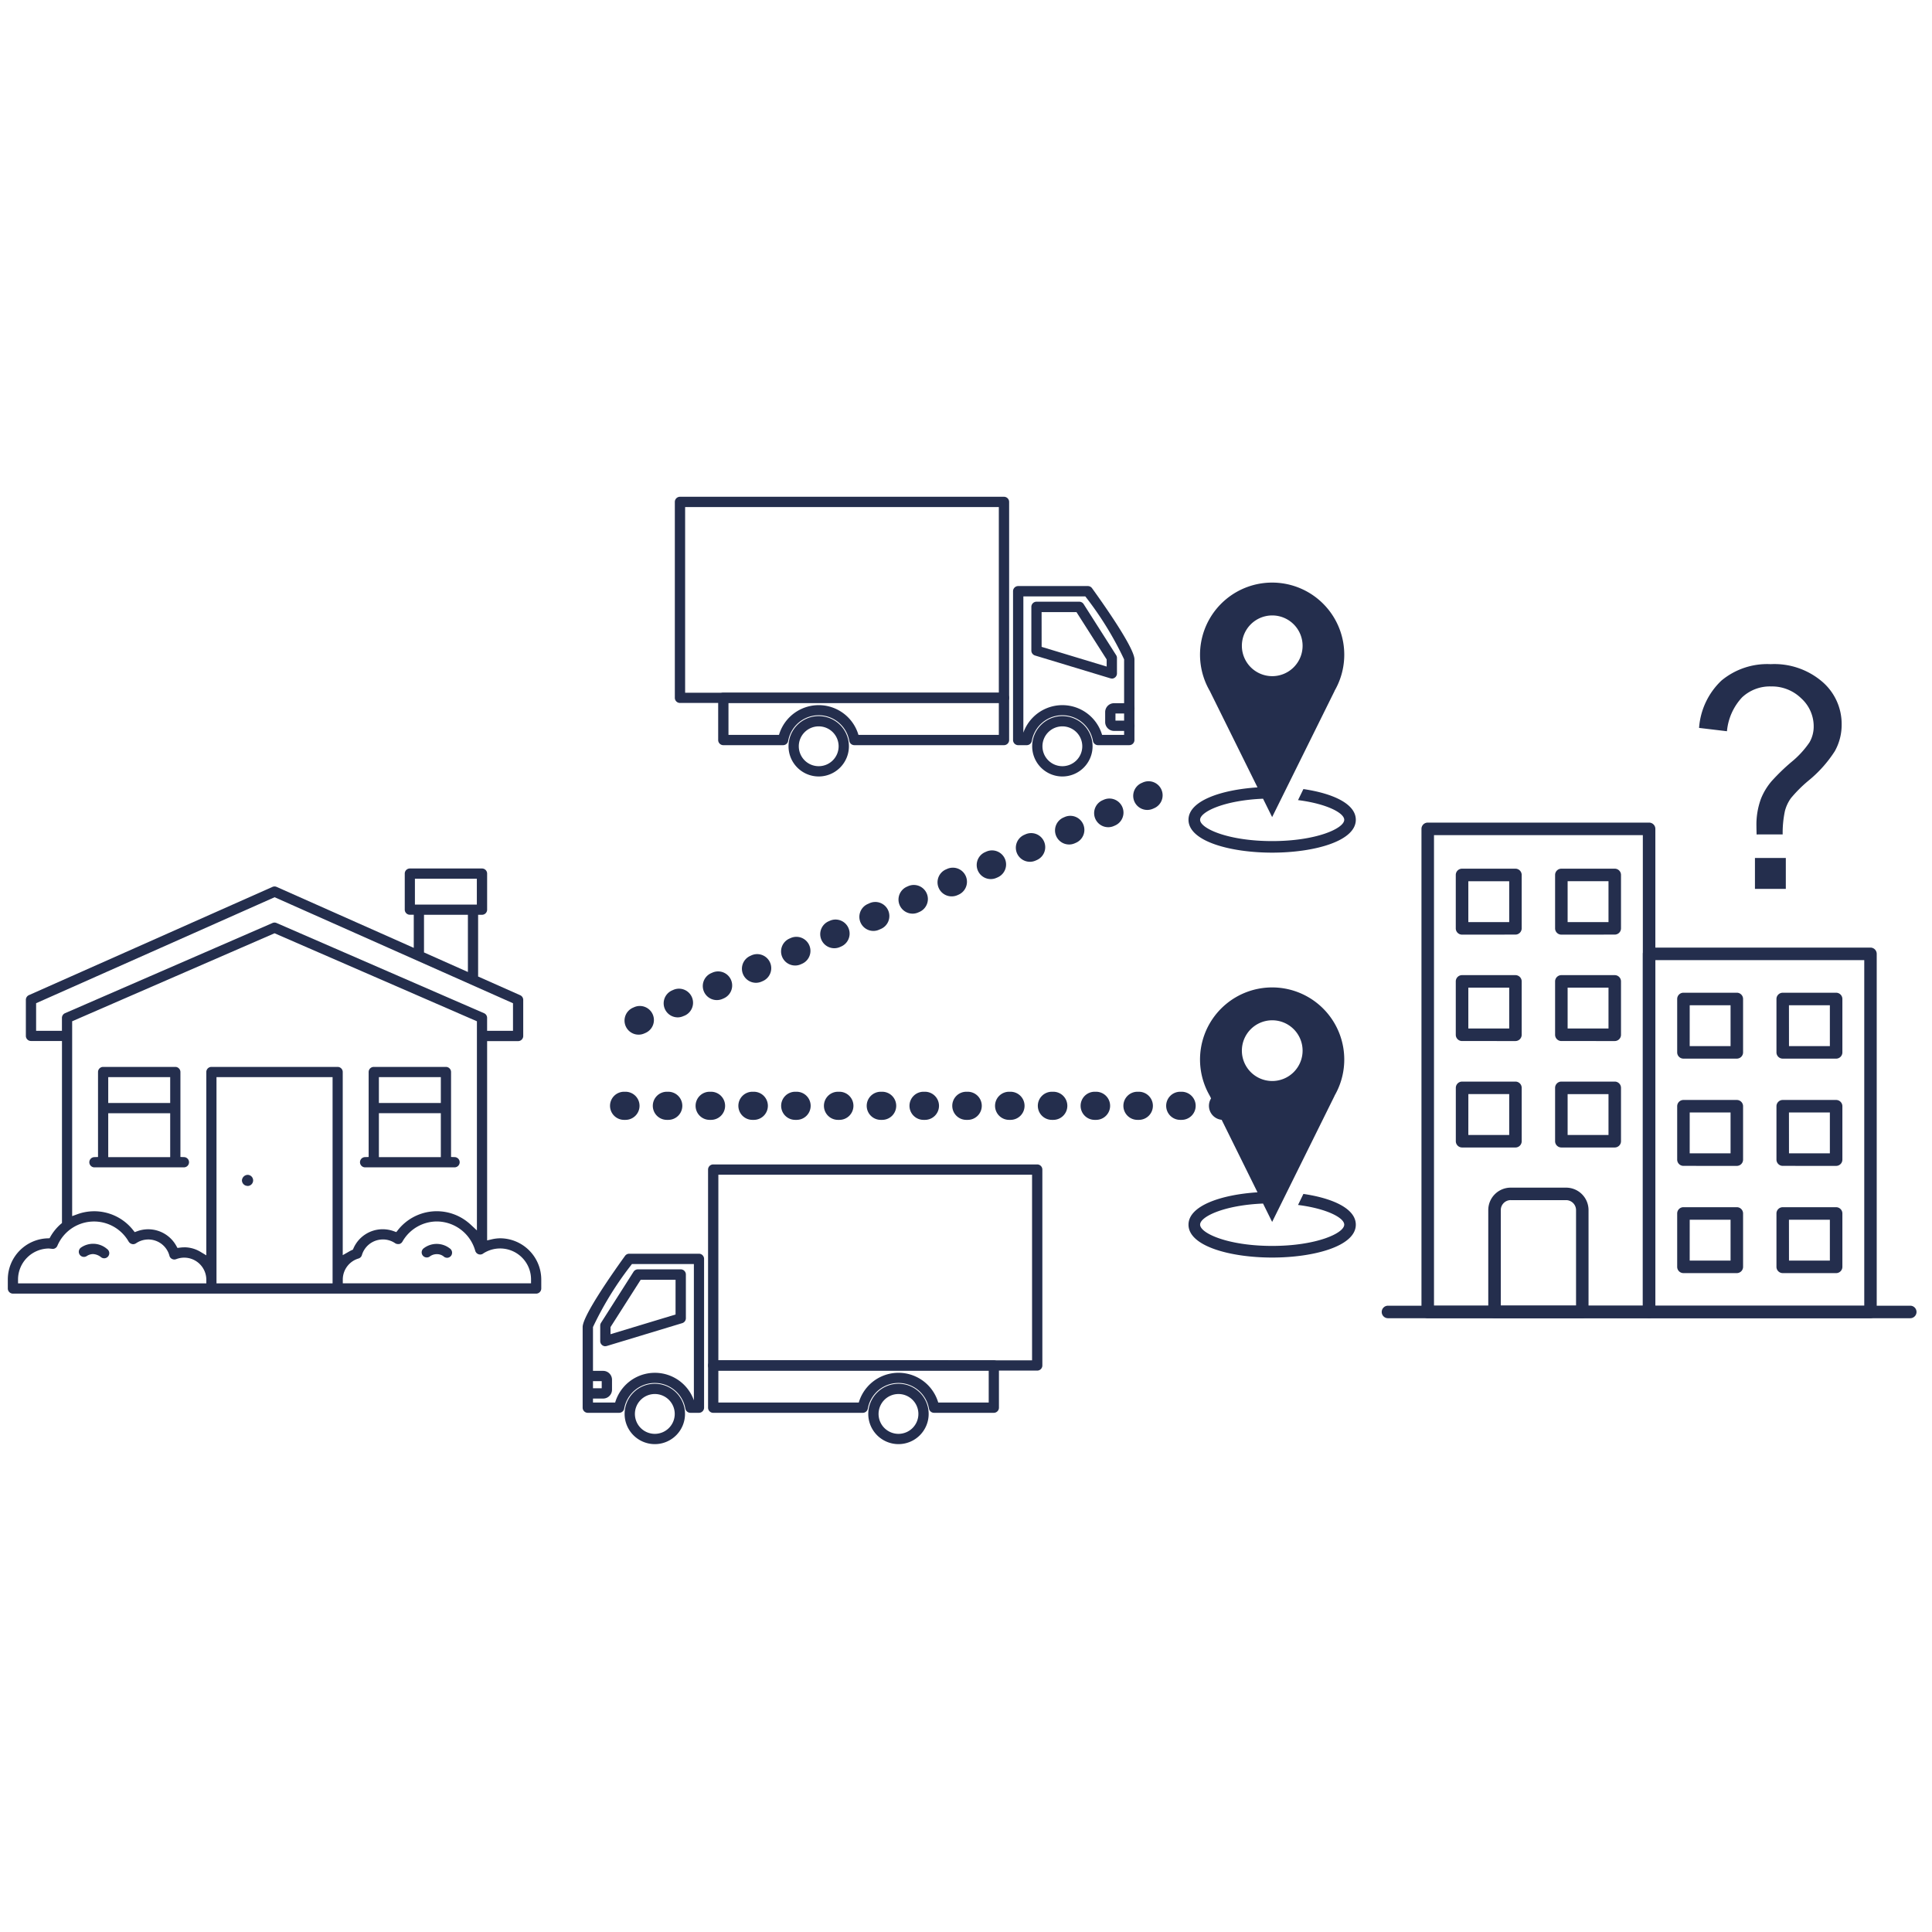
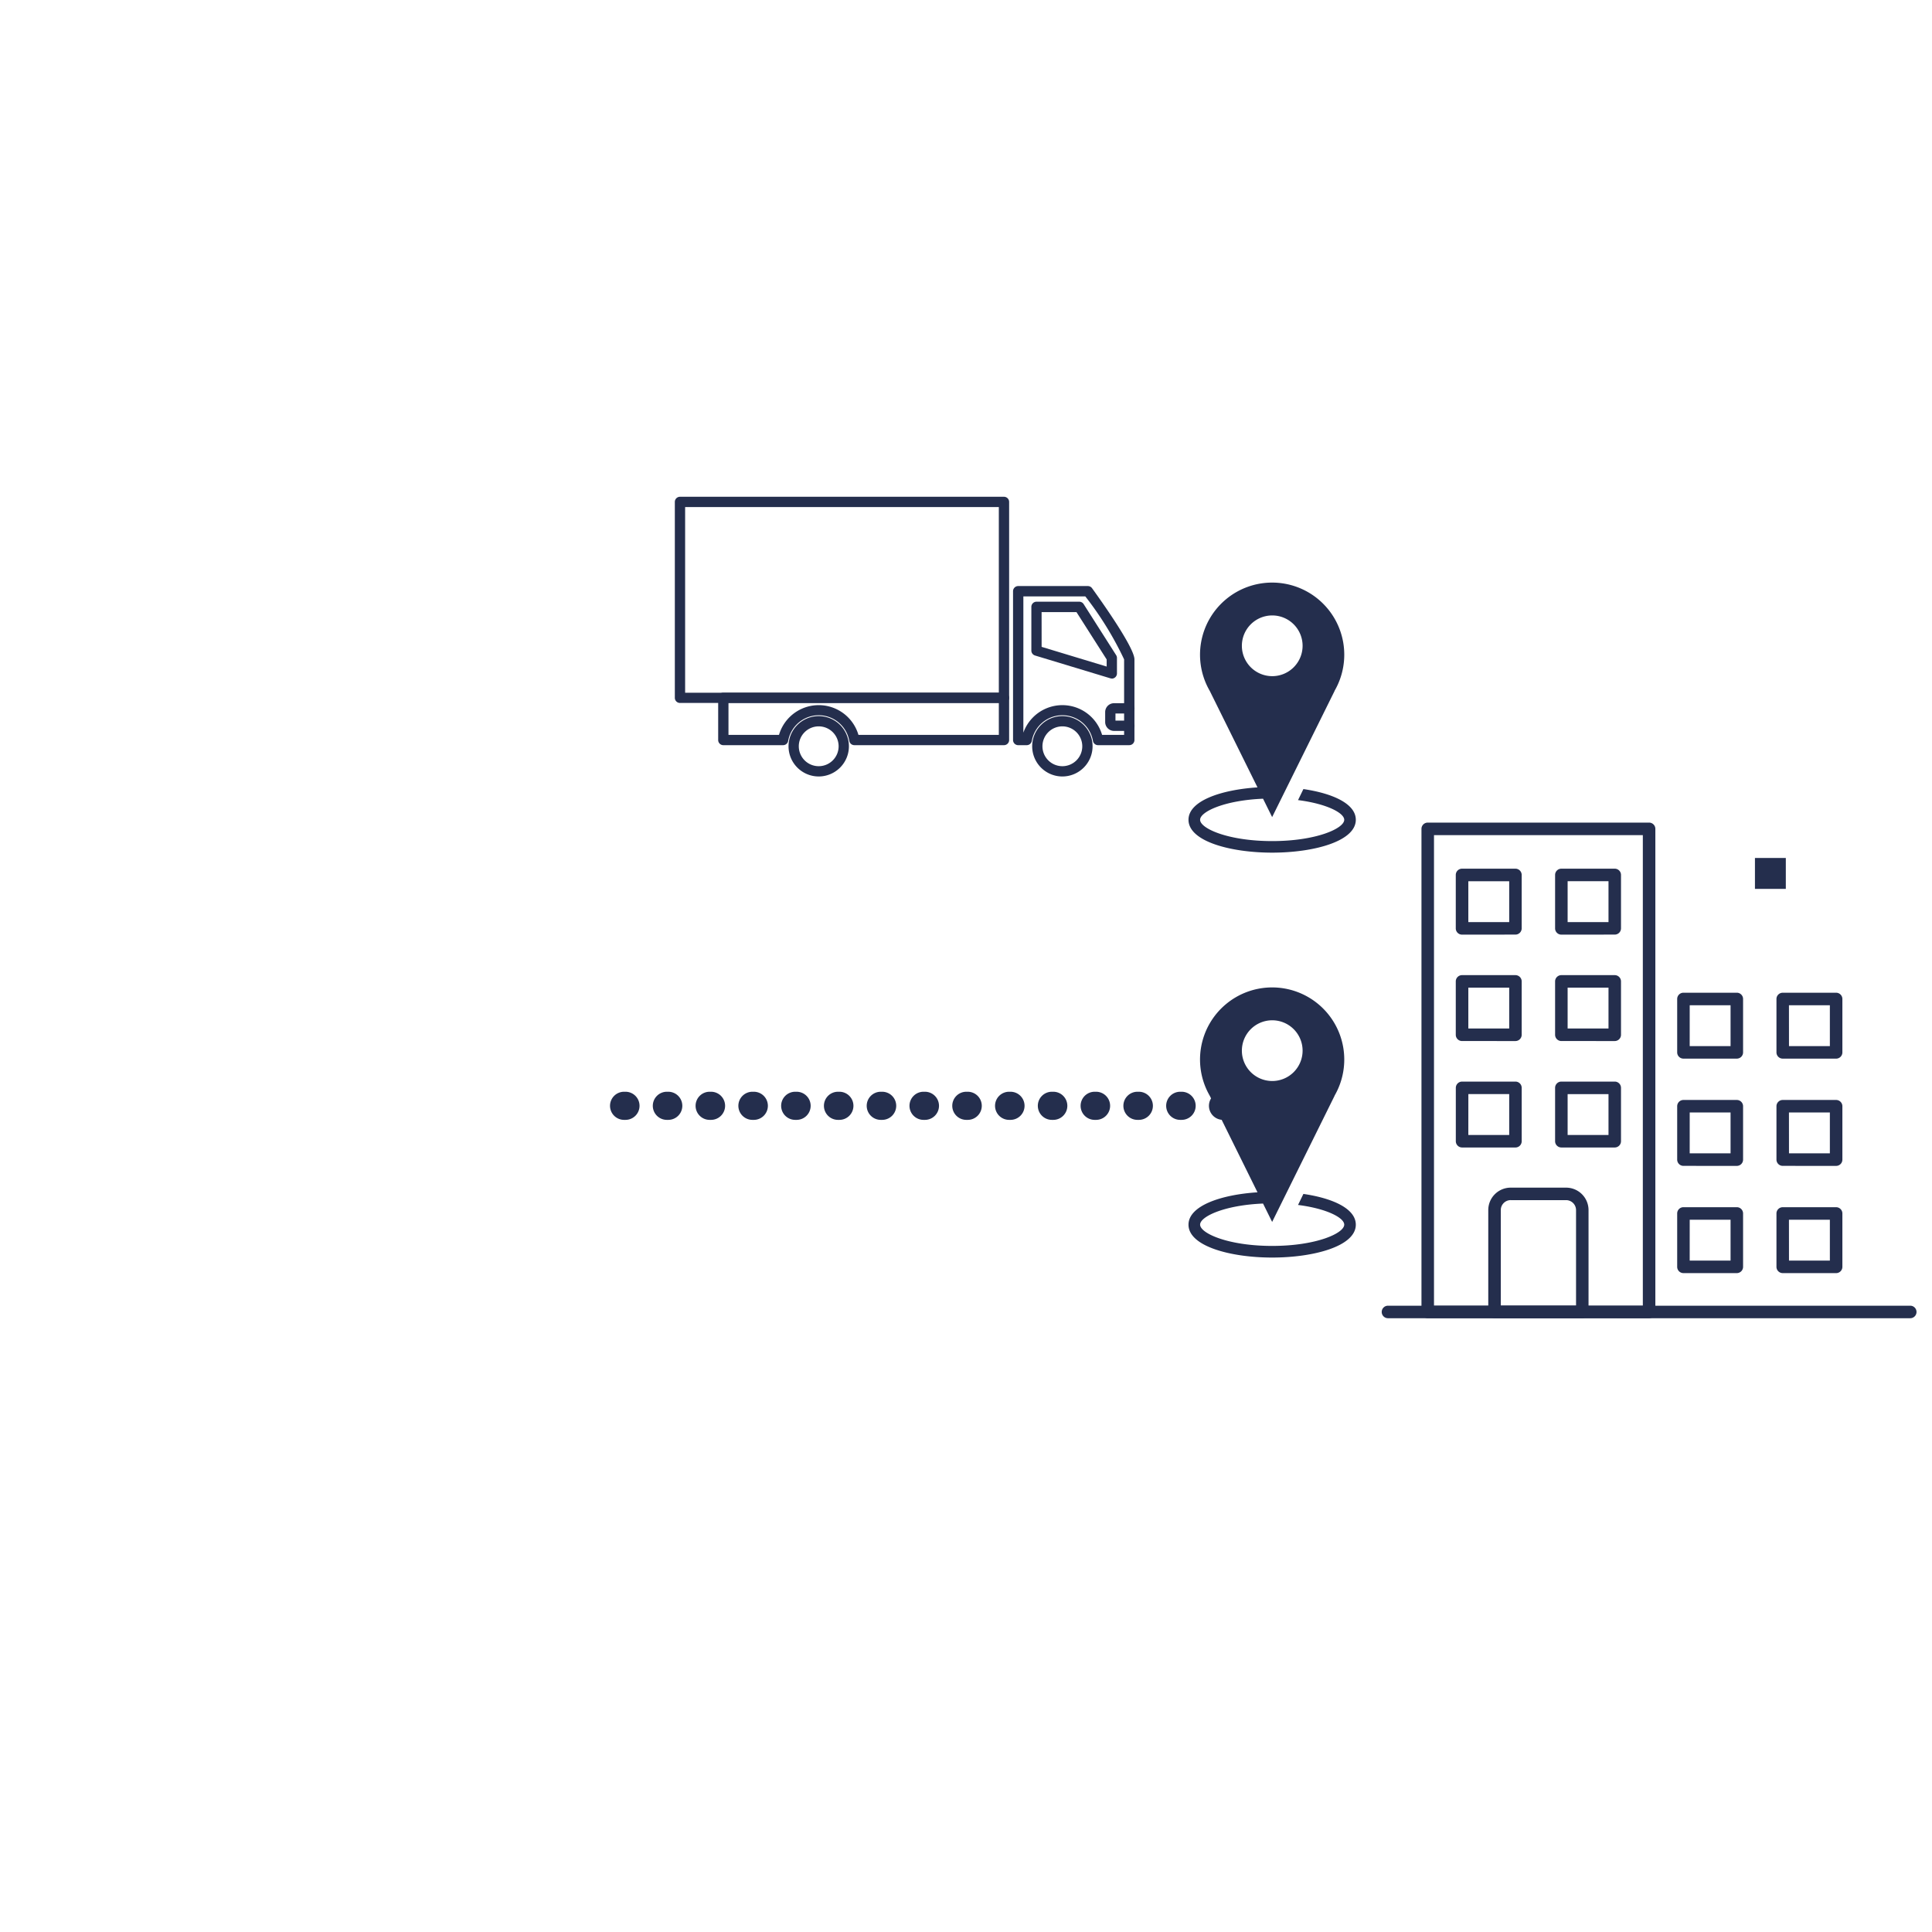
<svg xmlns="http://www.w3.org/2000/svg" width="140" height="140" viewBox="0 0 140 140">
  <defs>
    <clipPath id="clip-path">
      <rect id="長方形_3323" data-name="長方形 3323" width="38.751" height="35.913" fill="none" />
    </clipPath>
    <clipPath id="clip-path-2">
-       <rect id="長方形_3324" data-name="長方形 3324" width="38.656" height="30.807" transform="translate(0 0)" fill="#242e4d" />
-     </clipPath>
+       </clipPath>
    <clipPath id="clip-path-3">
      <rect id="長方形_3326" data-name="長方形 3326" width="33.31" height="20.272" fill="#242e4d" />
    </clipPath>
    <clipPath id="clip-path-4">
-       <rect id="長方形_3326-2" data-name="長方形 3326" width="33.31" height="20.271" fill="#242e4d" />
-     </clipPath>
+       </clipPath>
  </defs>
  <g id="ico_sec1_2" transform="translate(-6193.803 -1531)">
    <rect id="長方形_1663" data-name="長方形 1663" width="140" height="140" transform="translate(6193.803 1531)" fill="none" />
    <g id="ico" transform="translate(6263.803 1600.834)">
      <g id="ico-2" data-name="ico" transform="translate(-70 -33.834)">
        <g id="ico-3" data-name="ico">
          <path id="線_831" data-name="線 831" d="M43.5,1.019h-.1A1.019,1.019,0,0,1,42.381,0,1.019,1.019,0,0,1,43.4-1.019h.1A1.019,1.019,0,0,1,44.519,0,1.019,1.019,0,0,1,43.5,1.019Zm-3.1,0h-.1A1.019,1.019,0,0,1,39.281,0,1.019,1.019,0,0,1,40.3-1.019h.1A1.019,1.019,0,0,1,41.419,0,1.019,1.019,0,0,1,40.4,1.019Zm-3.1,0h-.1A1.019,1.019,0,0,1,36.181,0,1.019,1.019,0,0,1,37.2-1.019h.1A1.019,1.019,0,0,1,38.319,0,1.019,1.019,0,0,1,37.3,1.019Zm-3.1,0h-.1A1.019,1.019,0,0,1,33.081,0,1.019,1.019,0,0,1,34.1-1.019h.1A1.019,1.019,0,0,1,35.219,0,1.019,1.019,0,0,1,34.2,1.019Zm-3.1,0H31A1.019,1.019,0,0,1,29.981,0,1.019,1.019,0,0,1,31-1.019h.1A1.019,1.019,0,0,1,32.119,0,1.019,1.019,0,0,1,31.1,1.019Zm-3.1,0h-.1A1.019,1.019,0,0,1,26.881,0,1.019,1.019,0,0,1,27.9-1.019H28A1.019,1.019,0,0,1,29.019,0,1.019,1.019,0,0,1,28,1.019Zm-3.1,0h-.1A1.019,1.019,0,0,1,23.781,0,1.019,1.019,0,0,1,24.8-1.019h.1A1.019,1.019,0,0,1,25.919,0,1.019,1.019,0,0,1,24.9,1.019Zm-3.1,0h-.1A1.019,1.019,0,0,1,20.681,0,1.019,1.019,0,0,1,21.7-1.019h.1A1.019,1.019,0,0,1,22.819,0,1.019,1.019,0,0,1,21.8,1.019Zm-3.1,0h-.1A1.019,1.019,0,0,1,17.581,0,1.019,1.019,0,0,1,18.6-1.019h.1A1.019,1.019,0,0,1,19.719,0,1.019,1.019,0,0,1,18.7,1.019Zm-3.1,0h-.1A1.019,1.019,0,0,1,14.481,0,1.019,1.019,0,0,1,15.5-1.019h.1A1.019,1.019,0,0,1,16.619,0,1.019,1.019,0,0,1,15.6,1.019Zm-3.1,0h-.1A1.019,1.019,0,0,1,11.381,0,1.019,1.019,0,0,1,12.4-1.019h.1A1.019,1.019,0,0,1,13.519,0,1.019,1.019,0,0,1,12.5,1.019Zm-3.1,0H9.3A1.019,1.019,0,0,1,8.281,0,1.019,1.019,0,0,1,9.3-1.019h.1A1.019,1.019,0,0,1,10.419,0,1.019,1.019,0,0,1,9.4,1.019Zm-3.1,0H6.2A1.019,1.019,0,0,1,5.181,0,1.019,1.019,0,0,1,6.2-1.019h.1A1.019,1.019,0,0,1,7.319,0,1.019,1.019,0,0,1,6.3,1.019Zm-3.1,0H3.1A1.019,1.019,0,0,1,2.081,0,1.019,1.019,0,0,1,3.1-1.019h.1A1.019,1.019,0,0,1,4.219,0,1.019,1.019,0,0,1,3.2,1.019Zm-3.1,0H0A1.019,1.019,0,0,1-1.019,0,1.019,1.019,0,0,1,0-1.019H.1A1.019,1.019,0,0,1,1.119,0,1.019,1.019,0,0,1,.1,1.019Z" transform="translate(45.224 44.131)" fill="#242e4d" />
-           <path id="線_832" data-name="線 832" d="M.819,17.344a1.019,1.019,0,0,1-.412-1.951l.091-.04a1.019,1.019,0,1,1,.824,1.864l-.091.04A1.016,1.016,0,0,1,.819,17.344Zm2.836-1.253a1.019,1.019,0,0,1-.412-1.951l.091-.04a1.019,1.019,0,1,1,.824,1.864L4.066,16A1.016,1.016,0,0,1,3.654,16.092ZM6.49,14.839a1.019,1.019,0,0,1-.412-1.951l.091-.04a1.019,1.019,0,0,1,.824,1.864l-.091.04A1.016,1.016,0,0,1,6.49,14.839Zm2.836-1.253a1.019,1.019,0,0,1-.412-1.951L9,11.595a1.019,1.019,0,0,1,.824,1.864l-.091.04A1.016,1.016,0,0,1,9.326,13.586Zm2.836-1.253a1.019,1.019,0,0,1-.412-1.951l.091-.04a1.019,1.019,0,1,1,.824,1.864l-.091.04A1.016,1.016,0,0,1,12.161,12.334ZM15,11.081a1.019,1.019,0,0,1-.412-1.951l.091-.04a1.019,1.019,0,1,1,.824,1.864l-.091.04A1.016,1.016,0,0,1,15,11.081Zm2.836-1.253a1.019,1.019,0,0,1-.412-1.951l.091-.04A1.019,1.019,0,1,1,18.335,9.7l-.091.04A1.016,1.016,0,0,1,17.832,9.828Zm2.836-1.253a1.019,1.019,0,0,1-.412-1.951l.091-.04a1.019,1.019,0,1,1,.824,1.864l-.091.04A1.016,1.016,0,0,1,20.668,8.576ZM23.5,7.323a1.019,1.019,0,0,1-.412-1.951l.091-.04A1.019,1.019,0,0,1,24.006,7.2l-.091.04A1.016,1.016,0,0,1,23.5,7.323ZM26.339,6.07a1.019,1.019,0,0,1-.412-1.951l.091-.04a1.019,1.019,0,1,1,.824,1.864l-.091.04A1.016,1.016,0,0,1,26.339,6.07Zm2.836-1.253a1.019,1.019,0,0,1-.412-1.951l.091-.04a1.019,1.019,0,1,1,.824,1.864l-.091.04A1.016,1.016,0,0,1,29.175,4.818Zm2.836-1.253A1.019,1.019,0,0,1,31.6,1.614l.091-.04a1.019,1.019,0,0,1,.824,1.864l-.091.04A1.016,1.016,0,0,1,32.011,3.565Zm2.836-1.253A1.019,1.019,0,0,1,34.434.361l.091-.04a1.019,1.019,0,0,1,.824,1.864l-.091.04A1.016,1.016,0,0,1,34.846,2.312ZM37.682,1.06A1.019,1.019,0,0,1,37.27-.892l.091-.04a1.019,1.019,0,0,1,1.344.52,1.019,1.019,0,0,1-.52,1.344l-.091.04A1.016,1.016,0,0,1,37.682,1.06Z" transform="translate(45.456 21.631)" fill="#242e4d" />
          <g id="Layer_1" transform="translate(123.118 12.129)">
            <g id="グループ_4678" data-name="グループ 4678">
-               <path id="パス_11191" data-name="パス 11191" d="M88.928,20.688c-.007-.26-.012-.458-.012-.588a5.447,5.447,0,0,1,.328-2,4.558,4.558,0,0,1,.776-1.278,14.876,14.876,0,0,1,1.412-1.368,6.7,6.7,0,0,0,1.328-1.438,2.293,2.293,0,0,0,.305-1.166,2.732,2.732,0,0,0-.895-2.018,3.037,3.037,0,0,0-2.195-.869,2.944,2.944,0,0,0-2.095.787,4.142,4.142,0,0,0-1.1,2.459l-2.021-.241a5.235,5.235,0,0,1,1.621-3.43,5.185,5.185,0,0,1,3.565-1.19,5.335,5.335,0,0,1,3.746,1.278,4.032,4.032,0,0,1,1.4,3.091,3.9,3.9,0,0,1-.492,1.931A9.061,9.061,0,0,1,92.674,16.8a9.859,9.859,0,0,0-1.257,1.257,2.788,2.788,0,0,0-.436.928,7.6,7.6,0,0,0-.164,1.7Z" transform="translate(-84.756 -8.35)" fill="#242e4d" />
              <rect id="長方形_2276" data-name="長方形 2276" width="2.237" height="2.24" transform="translate(4.052 14.043)" fill="#242e4d" />
            </g>
          </g>
          <g id="グループ_4680" data-name="グループ 4680" transform="translate(86.124 35.556)">
            <g id="グループ_4679" data-name="グループ 4679">
              <path id="パス_11192" data-name="パス 11192" d="M67.614,39.437l-.388.8c2.086.264,3.347.931,3.347,1.425,0,.629-2.035,1.543-5.222,1.543s-5.222-.914-5.222-1.543c0-.584,1.758-1.412,4.561-1.527l.659,1.332,4.528-9.147h-.006a5.226,5.226,0,1,0-9.043,0h0l3.46,7c-2.625.17-5,.967-5,2.346,0,1.564,3.049,2.382,6.062,2.382s6.062-.818,6.062-2.382C71.413,40.495,69.722,39.745,67.614,39.437ZM63.156,29.06a2.2,2.2,0,1,1,2.195,2.195A2.2,2.2,0,0,1,63.156,29.06Z" transform="translate(-59.289 -24.477)" fill="#242e4d" />
            </g>
          </g>
          <g id="グループ_4682" data-name="グループ 4682" transform="translate(86.124 6.22)">
            <g id="グループ_4681" data-name="グループ 4681">
              <path id="パス_11193" data-name="パス 11193" d="M67.614,19.241l-.388.8c2.086.264,3.347.933,3.347,1.426,0,.629-2.035,1.543-5.222,1.543s-5.222-.914-5.222-1.543c0-.584,1.758-1.412,4.561-1.527l.659,1.331,4.528-9.146h-.006a5.226,5.226,0,1,0-9.043,0h0l3.46,6.994c-2.625.17-5,.969-5,2.347,0,1.564,3.049,2.382,6.062,2.382s6.062-.818,6.062-2.382C71.413,20.3,69.722,19.549,67.614,19.241ZM63.156,8.864a2.2,2.2,0,1,1,2.195,2.195A2.2,2.2,0,0,1,63.156,8.864Z" transform="translate(-59.289 -4.282)" fill="#242e4d" />
            </g>
          </g>
          <g id="グループ_13197" data-name="グループ 13197" transform="translate(100.124 23.609)">
            <g id="グループ_13197-2" data-name="グループ 13197" transform="translate(0 0)" clip-path="url(#clip-path)">
              <path id="パス_11910" data-name="パス 11910" d="M5.822,35.913a.454.454,0,0,1-.454-.454V.455A.454.454,0,0,1,5.82,0H21.863a.454.454,0,0,1,.453.454V35.46a.454.454,0,0,1-.453.454Zm.454-.907H21.409V.907H6.276Z" transform="translate(-2.487 0)" fill="#242e4d" />
-               <path id="パス_11911" data-name="パス 11911" d="M35.709,43.729a.454.454,0,0,1-.454-.454V17.33a.454.454,0,0,1,.452-.455H51.749a.454.454,0,0,1,.454.454V43.277a.455.455,0,0,1-.454.452Zm.453-.9H51.3V17.783H36.162Z" transform="translate(-16.333 -7.818)" fill="#242e4d" />
              <path id="パス_11912" data-name="パス 11912" d="M10.453,11A.453.453,0,0,1,10,10.544V6.675a.454.454,0,0,1,.453-.454h3.869a.454.454,0,0,1,.454.454v3.869a.454.454,0,0,1-.454.453Zm.457-.907h2.962l0-2.963H10.91Z" transform="translate(-4.633 -2.882)" fill="#242e4d" />
              <path id="パス_11913" data-name="パス 11913" d="M23.863,11a.454.454,0,0,1-.454-.454V6.674a.454.454,0,0,1,.454-.453h3.868a.454.454,0,0,1,.454.453v3.869a.454.454,0,0,1-.454.454Zm.454-.907h2.962V7.128H24.317Z" transform="translate(-10.845 -2.882)" fill="#242e4d" />
              <path id="パス_11914" data-name="パス 11914" d="M10.453,25.368A.453.453,0,0,1,10,24.915V21.047a.454.454,0,0,1,.452-.454h3.87a.454.454,0,0,1,.454.454v3.869a.454.454,0,0,1-.454.453Zm.457-.907h2.962l0-2.962H10.91Z" transform="translate(-4.633 -9.54)" fill="#242e4d" />
              <path id="パス_11915" data-name="パス 11915" d="M23.863,25.368a.454.454,0,0,1-.454-.454V21.047a.455.455,0,0,1,.454-.454h3.868a.454.454,0,0,1,.454.453v3.869a.454.454,0,0,1-.454.454Zm.454-.907h2.962V21.5H24.317Z" transform="translate(-10.845 -9.54)" fill="#242e4d" />
              <path id="パス_11916" data-name="パス 11916" d="M10.455,39.741a.455.455,0,0,1-.45-.454V35.42a.455.455,0,0,1,.451-.454h3.869a.454.454,0,0,1,.454.454v3.868a.454.454,0,0,1-.454.454Zm.457-.907h2.962l0-2.962h-2.96Z" transform="translate(-4.635 -16.199)" fill="#242e4d" />
              <path id="パス_11917" data-name="パス 11917" d="M23.863,39.741a.455.455,0,0,1-.454-.454V35.419a.454.454,0,0,1,.454-.453h3.868a.454.454,0,0,1,.454.453v3.868a.455.455,0,0,1-.454.454Zm.454-.907h2.962V35.873H24.317Z" transform="translate(-10.845 -16.199)" fill="#242e4d" />
              <path id="パス_11918" data-name="パス 11918" d="M40.345,27.742a.454.454,0,0,1-.453-.454V23.419a.454.454,0,0,1,.453-.453h3.868a.454.454,0,0,1,.454.453v3.869a.454.454,0,0,1-.454.454Zm.454-.907H43.76V23.873H40.8Z" transform="translate(-18.481 -10.639)" fill="#242e4d" />
              <path id="パス_11919" data-name="パス 11919" d="M53.749,27.742a.454.454,0,0,1-.454-.452v-3.87a.454.454,0,0,1,.454-.453h3.87a.454.454,0,0,1,.453.453v3.869a.454.454,0,0,1-.453.454Zm.454-.907h2.962V23.873H54.2Z" transform="translate(-24.69 -10.639)" fill="#242e4d" />
              <path id="パス_11920" data-name="パス 11920" d="M40.345,42.221a.454.454,0,0,1-.453-.454V37.9a.454.454,0,0,1,.453-.454h3.868a.454.454,0,0,1,.454.454v3.868a.454.454,0,0,1-.454.455Zm.454-.908H43.76V38.352H40.8Z" transform="translate(-18.481 -17.347)" fill="#242e4d" />
              <path id="パス_11921" data-name="パス 11921" d="M53.749,42.221a.455.455,0,0,1-.454-.454V37.9a.454.454,0,0,1,.454-.454h3.87a.454.454,0,0,1,.453.454v3.868a.454.454,0,0,1-.453.455Zm.454-.908h2.962V38.352H54.2Z" transform="translate(-24.69 -17.347)" fill="#242e4d" />
              <path id="パス_11922" data-name="パス 11922" d="M40.345,56.7a.454.454,0,0,1-.453-.454V52.377a.454.454,0,0,1,.453-.453h3.868a.454.454,0,0,1,.454.453v3.869a.454.454,0,0,1-.454.454Zm.454-.907H43.76V52.832H40.8Z" transform="translate(-18.481 -24.055)" fill="#242e4d" />
              <path id="パス_11923" data-name="パス 11923" d="M53.749,56.7a.454.454,0,0,1-.454-.452v-3.87a.454.454,0,0,1,.454-.453h3.87a.454.454,0,0,1,.453.453v3.869a.454.454,0,0,1-.453.454Zm.454-.907h2.962V52.832H54.2Z" transform="translate(-24.69 -24.055)" fill="#242e4d" />
              <path id="パス_11924" data-name="パス 11924" d="M14.841,58.743a.454.454,0,0,1-.454-.453V50.9a1.626,1.626,0,0,1,1.62-1.619h4.025a1.627,1.627,0,0,1,1.62,1.619V58.29a.454.454,0,0,1-.454.453Zm1.165-8.558a.721.721,0,0,0-.712.712v6.939h5.453V50.9a.722.722,0,0,0-.713-.713H16.005Z" transform="translate(-6.665 -22.829)" fill="#242e4d" />
              <path id="パス_11925" data-name="パス 11925" d="M.454,66.129a.453.453,0,1,1,0-.907H38.3a.453.453,0,0,1,0,.907Z" transform="translate(0 -30.215)" fill="#242e4d" />
            </g>
          </g>
          <g id="グループ_13198" data-name="グループ 13198" transform="translate(0.566 26.934)">
            <g id="グループ_13198-2" data-name="グループ 13198" clip-path="url(#clip-path-2)">
              <path id="パス_11926" data-name="パス 11926" d="M.371,30.807A.372.372,0,0,1,0,30.436v-.654A2.984,2.984,0,0,1,2.868,26.8l.155-.006L3.1,26.66a3.556,3.556,0,0,1,.725-.885l.1-.084V12.5H1.678a.37.37,0,0,1-.37-.37V9.52a.374.374,0,0,1,.219-.342L19.179,1.334a.378.378,0,0,1,.3,0l9.938,4.418v-2.4h-.283a.371.371,0,0,1-.37-.371V.37a.37.37,0,0,1,.37-.37h5.229a.37.37,0,0,1,.37.37V2.984a.371.371,0,0,1-.37.371H34.08V7.828l3.049,1.355a.372.372,0,0,1,.22.34v2.616a.371.371,0,0,1-.371.37H34.733V26.95l.348-.081a2.88,2.88,0,0,1,.594-.072,2.994,2.994,0,0,1,2.981,2.985v.654a.372.372,0,0,1-.37.371H.371Zm14.751-.742h8.412V15.12H15.122ZM2.984,27.537A2.251,2.251,0,0,0,.741,29.782v.283H14.385l0-.287a1.606,1.606,0,0,0-1.6-1.578,1.624,1.624,0,0,0-.579.107.372.372,0,0,1-.484-.206,1.583,1.583,0,0,0-2.433-.941.38.38,0,0,1-.214.065.4.4,0,0,1-.316-.184,2.887,2.887,0,0,0-5.168.3.367.367,0,0,1-.337.225l-.26-.027Zm24.193-.654a1.582,1.582,0,0,0-1.311.694,1.528,1.528,0,0,0-.209.441.364.364,0,0,1-.246.245,1.591,1.591,0,0,0-1.137,1.514v.284H37.915v-.282a2.241,2.241,0,0,0-3.48-1.871l-.039.026a.379.379,0,0,1-.166.039.369.369,0,0,1-.309-.166.334.334,0,0,1-.048-.1A2.908,2.908,0,0,0,31.1,25.578a2.877,2.877,0,0,0-2.505,1.463.362.362,0,0,1-.234.173l-.063,0a.362.362,0,0,1-.227-.058,1.577,1.577,0,0,0-.89-.275m-14.387.569a2.282,2.282,0,0,1,1.161.325l.429.257V14.748a.371.371,0,0,1,.371-.37H23.9a.37.37,0,0,1,.37.37V28.019l.424-.241c.081-.047.145-.083.212-.114l.1-.045.044-.1a2.308,2.308,0,0,1,2.11-1.377,2.366,2.366,0,0,1,.8.138l.191.068.126-.158a3.586,3.586,0,0,1,5.04-.574c.068.053.134.11.2.169l.476.442V11.071L19.329,4.694,4.663,11.071V25.19l.38-.138a3.585,3.585,0,0,1,4.026,1.14l.126.159.192-.069a2.3,2.3,0,0,1,.787-.138A2.327,2.327,0,0,1,12.2,27.33l.094.167.189-.024a2.452,2.452,0,0,1,.308-.021M19.327,3.92a.362.362,0,0,1,.149.031l15.035,6.536a.368.368,0,0,1,.221.34v.937h1.876v-2L19.334,2.083,2.051,9.763v2H3.922v-.937a.375.375,0,0,1,.224-.34L19.181,3.95a.363.363,0,0,1,.146-.03M30.159,6.083,33.34,7.5V3.354H30.159ZM29.5,2.614h4.488V.74H29.5ZM6.979,28.246a.357.357,0,0,1-.214-.071,1,1,0,0,0-.595-.235.851.851,0,0,0-.453.147.376.376,0,0,1-.2.059.372.372,0,0,1-.2-.686,1.542,1.542,0,0,1,1.869.107.383.383,0,0,1,.163.255.371.371,0,0,1-.367.424Zm24.845-.038a.377.377,0,0,1-.2-.061.778.778,0,0,0-.541-.2.837.837,0,0,0-.522.182.36.36,0,0,1-.2.057.369.369,0,0,1-.213-.672,1.546,1.546,0,0,1,1.865.006.378.378,0,0,1,.121.525.371.371,0,0,1-.308.166M17.366,23a.405.405,0,0,1-.4-.4.428.428,0,0,1,.413-.4.4.4,0,0,1-.01.806M6.254,21.657a.371.371,0,0,1,.011-.741l.272-.009V14.748a.371.371,0,0,1,.371-.37h5.229a.372.372,0,0,1,.371.369v6.158l.272.01a.371.371,0,0,1,0,.741H6.254Zm1.023-.741h4.49V17.735H7.277Zm0-3.923h4.49V15.119H7.277Zm18.588,4.663a.372.372,0,0,1-.344-.384.37.37,0,0,1,.355-.357l.272-.009V14.748a.37.37,0,0,1,.369-.37h5.231a.371.371,0,0,1,.371.37v6.157l.273.01a.371.371,0,0,1,0,.741Zm1.025-.741h4.488V17.733H26.89Zm0-3.922h4.488V15.12H26.89Z" fill="#242e4d" />
            </g>
          </g>
          <g id="グループ_13200" data-name="グループ 13200" transform="translate(48.901 -0.002)">
            <g id="グループ_13200-2" data-name="グループ 13200" transform="translate(0 0)" clip-path="url(#clip-path-3)">
              <path id="パス_11935" data-name="パス 11935" d="M74.156,28.882H71.884a.373.373,0,0,1-.367-.308,2.249,2.249,0,0,0-4.43,0,.373.373,0,0,1-.367.308H66.1a.373.373,0,0,1-.373-.373V17.725a.373.373,0,0,1,.373-.373h5.051a.374.374,0,0,1,.3.154c.721,1,3.073,4.313,3.073,5.159v5.843a.373.373,0,0,1-.373.373m-1.976-.746h1.6v-5.47A23.99,23.99,0,0,0,70.962,18.1H66.475v9.875a3,3,0,0,1,5.705.163" transform="translate(-41.219 -10.882)" fill="#242e4d" />
              <path id="パス_11936" data-name="パス 11936" d="M75.1,25.958A.371.371,0,0,1,75,25.942l-5.459-1.653a.373.373,0,0,1-.265-.357V20.764a.373.373,0,0,1,.373-.373h3.1a.374.374,0,0,1,.315.173l2.356,3.7a.373.373,0,0,1,.059.2v1.126a.373.373,0,0,1-.373.373m-5.086-2.3,4.713,1.427v-.514l-2.188-3.432H70.018Z" transform="translate(-43.441 -12.787)" fill="#242e4d" />
              <path id="パス_11937" data-name="パス 11937" d="M23.851,14.941H.373A.373.373,0,0,1,0,14.568V.373A.373.373,0,0,1,.373,0H23.851a.373.373,0,0,1,.373.373v14.2a.373.373,0,0,1-.373.373M.746,14.2H23.478V.746H.746Z" transform="translate(0 0)" fill="#242e4d" />
              <path id="パス_11938" data-name="パス 11938" d="M29.132,41.873H18.29a.373.373,0,0,1-.367-.308,2.249,2.249,0,0,0-4.43,0,.373.373,0,0,1-.367.308H8.795a.373.373,0,0,1-.373-.373V38.441a.373.373,0,0,1,.373-.373H29.132a.373.373,0,0,1,.373.373V41.5a.373.373,0,0,1-.373.373m-10.546-.746H28.759V38.814H9.168v2.313h3.661a3,3,0,0,1,5.757,0" transform="translate(-5.281 -23.873)" fill="#242e4d" />
              <path id="パス_11939" data-name="パス 11939" d="M71.63,47a2.188,2.188,0,1,1,2.188-2.189A2.191,2.191,0,0,1,71.63,47m0-3.631a1.443,1.443,0,1,0,1.442,1.442,1.444,1.444,0,0,0-1.442-1.442" transform="translate(-43.547 -26.732)" fill="#242e4d" />
              <path id="パス_11940" data-name="パス 11940" d="M24.279,47a2.188,2.188,0,1,1,2.189-2.189A2.191,2.191,0,0,1,24.279,47m0-3.631a1.443,1.443,0,1,0,1.443,1.442,1.444,1.444,0,0,0-1.443-1.442" transform="translate(-13.853 -26.732)" fill="#242e4d" />
              <path id="パス_11941" data-name="パス 11941" d="M85.38,42.123H84.271a.645.645,0,0,1-.644-.644v-.721a.644.644,0,0,1,.644-.643H85.38a.373.373,0,0,1,0,.746H84.373v.516H85.38a.373.373,0,0,1,0,.746" transform="translate(-52.443 -25.156)" fill="#242e4d" />
            </g>
          </g>
          <g id="グループ_13201" data-name="グループ 13201" transform="translate(42.223 48.379)">
            <g id="グループ_13200-3" data-name="グループ 13200" transform="translate(0 0)" clip-path="url(#clip-path-4)">
              <path id="パス_11935-2" data-name="パス 11935" d="M66.1,28.881h2.272a.373.373,0,0,0,.367-.308,2.25,2.25,0,0,1,4.43,0,.373.373,0,0,0,.367.308h.617a.373.373,0,0,0,.373-.373V17.725a.373.373,0,0,0-.373-.373H69.1a.374.374,0,0,0-.3.154c-.721,1-3.073,4.313-3.073,5.159v5.843a.373.373,0,0,0,.373.373m1.976-.746h-1.6v-5.47A23.989,23.989,0,0,1,69.3,18.1h4.487v9.875a3,3,0,0,0-5.705.163" transform="translate(-65.729 -10.882)" fill="#242e4d" />
              <path id="パス_11936-2" data-name="パス 11936" d="M69.645,25.958a.371.371,0,0,0,.108-.016l5.459-1.653a.373.373,0,0,0,.265-.357V20.764a.373.373,0,0,0-.373-.373H72a.374.374,0,0,0-.315.173l-2.356,3.7a.373.373,0,0,0-.059.2v1.126a.373.373,0,0,0,.373.373m5.086-2.3-4.713,1.427v-.514l2.188-3.432h2.526Z" transform="translate(-67.999 -12.788)" fill="#242e4d" />
-               <path id="パス_11937-2" data-name="パス 11937" d="M.373,14.94H23.851a.373.373,0,0,0,.373-.373V.373A.373.373,0,0,0,23.851,0H.373A.373.373,0,0,0,0,.373V14.567a.373.373,0,0,0,.373.373m23.105-.746H.746V.746H23.478Z" transform="translate(9.086 0)" fill="#242e4d" />
+               <path id="パス_11937-2" data-name="パス 11937" d="M.373,14.94H23.851a.373.373,0,0,0,.373-.373V.373A.373.373,0,0,0,23.851,0H.373A.373.373,0,0,0,0,.373a.373.373,0,0,0,.373.373m23.105-.746H.746V.746H23.478Z" transform="translate(9.086 0)" fill="#242e4d" />
              <path id="パス_11938-2" data-name="パス 11938" d="M8.795,41.873H19.637A.373.373,0,0,0,20,41.564a2.25,2.25,0,0,1,4.43,0,.373.373,0,0,0,.367.308h4.33A.373.373,0,0,0,29.5,41.5V38.441a.373.373,0,0,0-.373-.373H8.795a.373.373,0,0,0-.373.373V41.5a.373.373,0,0,0,.373.373m10.546-.746H9.168V38.814H28.759v2.313H25.1a3,3,0,0,0-5.757,0" transform="translate(0.664 -23.873)" fill="#242e4d" />
              <path id="パス_11939-2" data-name="パス 11939" d="M71.629,47a2.188,2.188,0,1,0-2.188-2.188A2.191,2.191,0,0,0,71.629,47m0-3.631a1.443,1.443,0,1,1-1.442,1.442,1.444,1.444,0,0,1,1.442-1.442" transform="translate(-66.402 -26.732)" fill="#242e4d" />
              <path id="パス_11940-2" data-name="パス 11940" d="M24.28,47a2.188,2.188,0,1,0-2.189-2.188A2.191,2.191,0,0,0,24.28,47m0-3.631a1.443,1.443,0,1,1-1.443,1.442,1.444,1.444,0,0,1,1.443-1.442" transform="translate(-1.396 -26.732)" fill="#242e4d" />
              <path id="パス_11941-2" data-name="パス 11941" d="M84,42.123h1.109a.645.645,0,0,0,.644-.644v-.721a.644.644,0,0,0-.644-.642H84a.373.373,0,1,0,0,.746h1.007v.516H84a.373.373,0,1,0,0,.746" transform="translate(-83.627 -25.157)" fill="#242e4d" />
            </g>
          </g>
        </g>
      </g>
    </g>
  </g>
</svg>